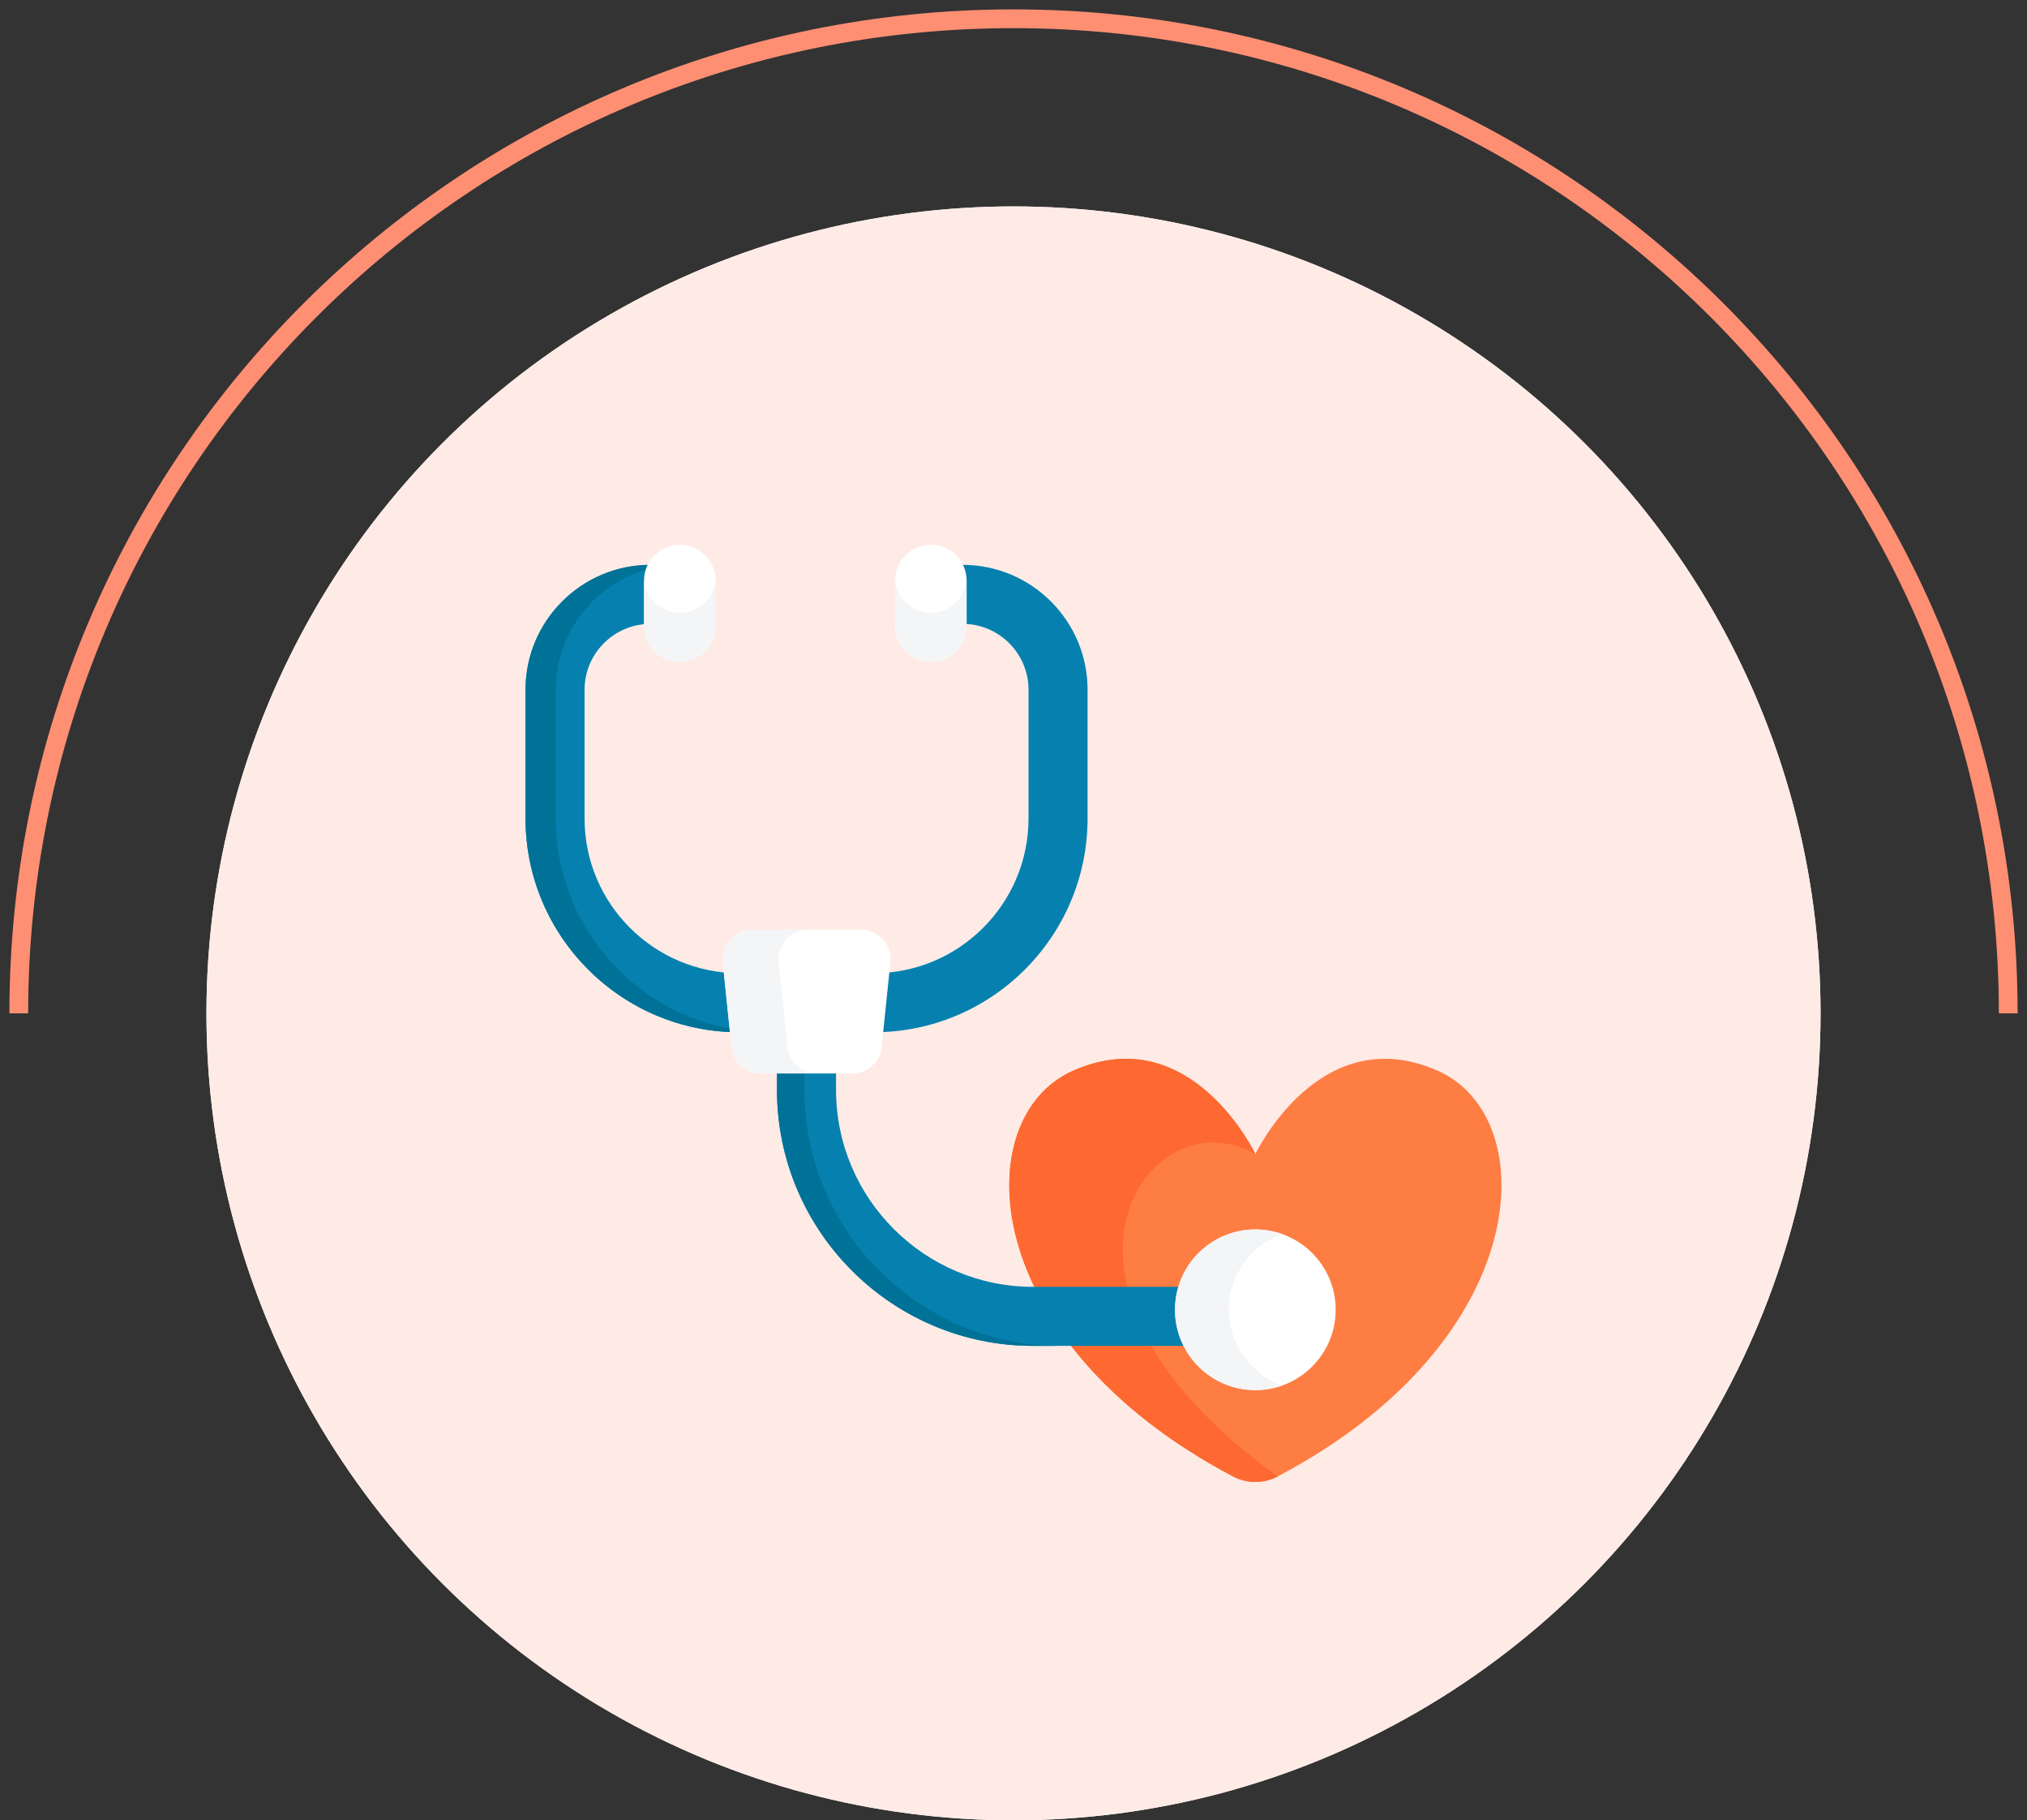
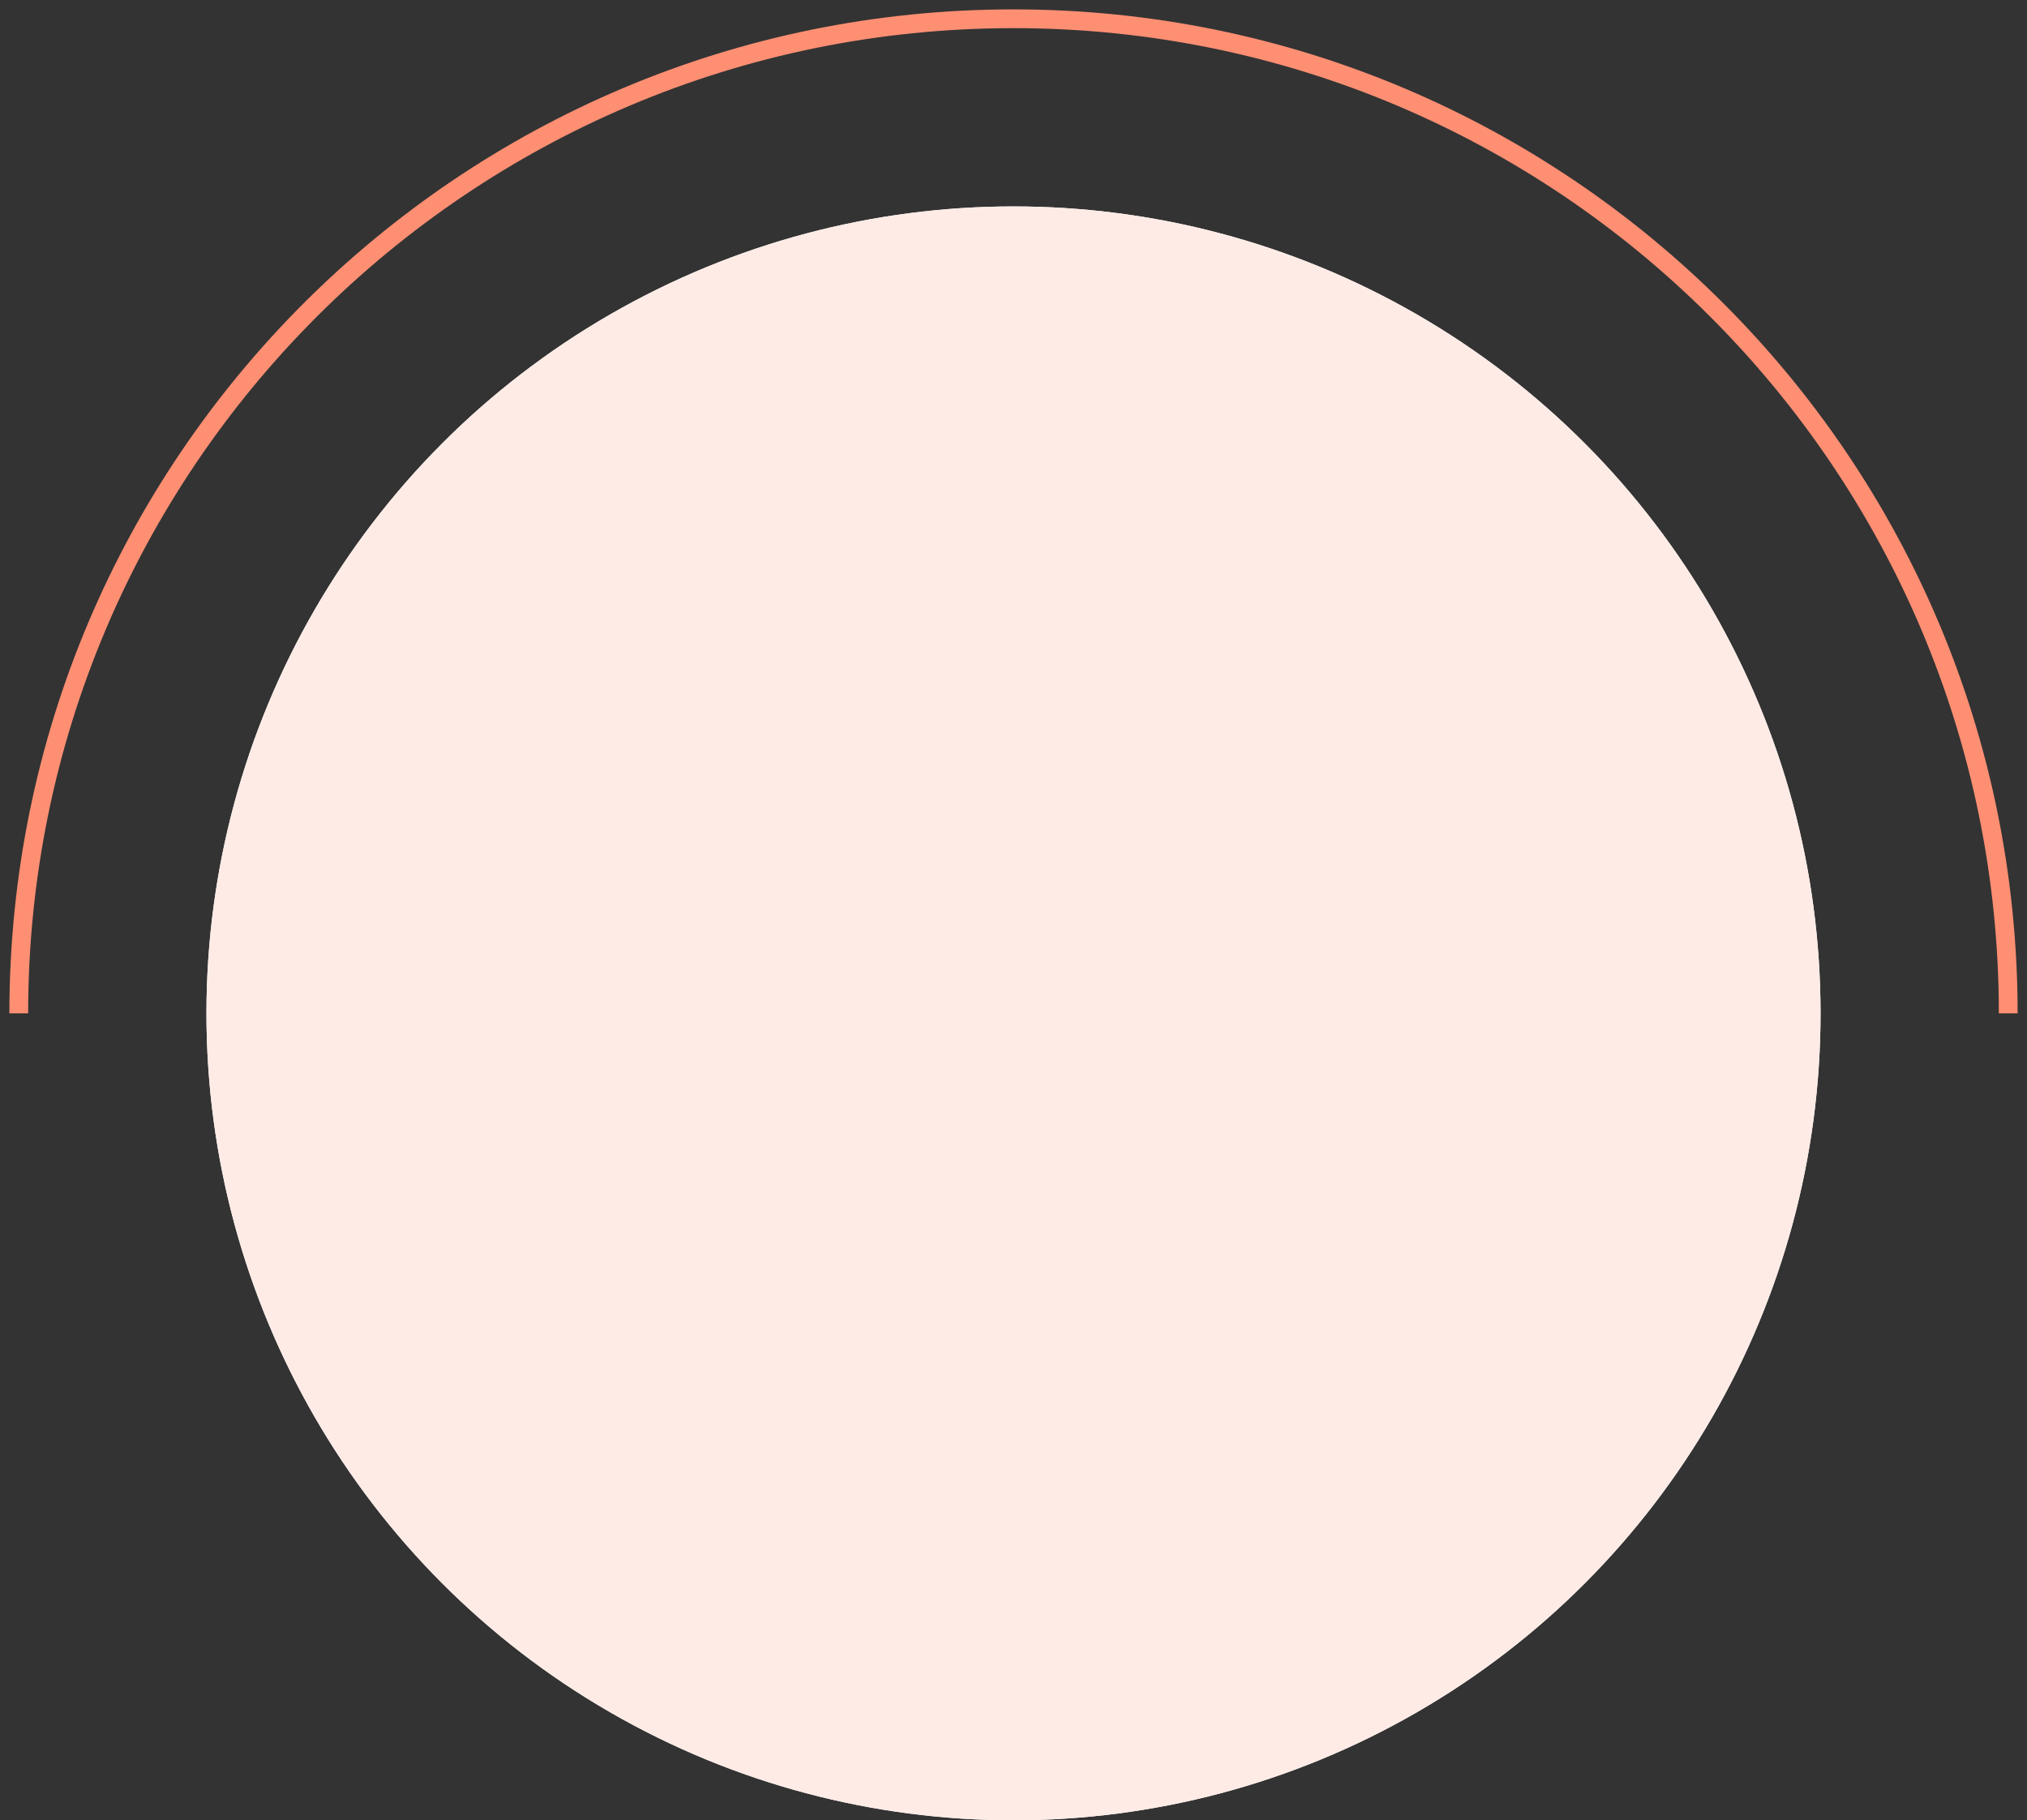
<svg xmlns="http://www.w3.org/2000/svg" width="108" height="97" viewBox="0 0 108 97" fill="none">
  <rect x="0" y="0" width="108" height="97" fill="#333333" stroke="none" />
  <path d="M107 54C107 24.729 83.271 1 54 1C24.729 1 1 24.729 1 54" stroke="#FF8F73" />
  <circle cx="54" cy="54" r="43" fill="white" />
  <circle cx="54" cy="54" r="43" fill="#FFEBE6" />
  <g clip-path="url(#clip0_1027_589)">
    <path d="M68.08 78.675C67.335 79.07 66.439 79.07 65.694 78.675C52.01 71.453 51.509 59.554 57.181 57.053C63.461 54.285 66.887 61.498 66.887 61.498L66.888 61.493C66.977 61.31 70.395 54.321 76.593 57.053C82.265 59.554 81.764 71.453 68.08 78.675Z" fill="#FE7D43" />
    <path d="M68.08 78.675C67.335 79.069 66.439 79.069 65.694 78.675C52.01 71.453 51.509 59.554 57.181 57.053C63.461 54.285 66.887 61.498 66.887 61.498C61.273 58.259 53.734 68.384 68.08 78.675Z" fill="#FD6930" />
    <path d="M46.554 55.007H39.392C33.111 55.007 28 49.896 28 43.614V36.756C28 33.085 30.986 30.099 34.657 30.099C35.526 30.099 36.23 30.803 36.23 31.672C36.23 32.541 35.526 33.245 34.657 33.245C32.721 33.245 31.146 34.82 31.146 36.755V43.614C31.146 48.161 34.846 51.86 39.392 51.86H46.554C51.101 51.86 54.8 48.161 54.8 43.614V36.756C54.8 34.82 53.225 33.245 51.29 33.245C50.421 33.245 49.717 32.541 49.717 31.672C49.717 30.803 50.421 30.099 51.29 30.099C54.96 30.099 57.947 33.085 57.947 36.756V43.614C57.947 49.896 52.836 55.007 46.554 55.007Z" fill="#0681AF" />
    <path d="M41.005 55.007H39.393C33.111 55.007 28 49.896 28 43.615V36.756C28 33.085 30.986 30.099 34.658 30.099C34.841 30.099 35.017 30.131 35.181 30.189C32.027 30.709 29.613 33.456 29.613 36.756V43.615C29.613 49.896 34.723 55.007 41.005 55.007Z" fill="#017297" />
    <path d="M66.885 71.719H55.043C47.52 71.719 41.398 65.598 41.398 58.075V53.372C41.398 52.503 42.103 51.799 42.972 51.799C43.84 51.799 44.545 52.503 44.545 53.372V58.075C44.545 63.863 49.255 68.573 55.043 68.573H66.885C67.754 68.573 68.458 69.277 68.458 70.146C68.458 71.015 67.754 71.719 66.885 71.719Z" fill="#0681AF" />
    <path d="M56.507 71.72H55.043C47.519 71.72 41.398 65.598 41.398 58.074V53.373C41.398 52.504 42.103 51.799 42.972 51.799C43.237 51.799 43.486 51.864 43.704 51.979C43.203 52.242 42.862 52.768 42.862 53.373V58.074C42.862 65.598 48.983 71.72 56.507 71.72Z" fill="#017297" />
    <path d="M66.885 74.076C69.249 74.076 71.166 72.16 71.166 69.796C71.166 67.432 69.249 65.516 66.885 65.516C64.522 65.516 62.605 67.432 62.605 69.796C62.605 72.16 64.522 74.076 66.885 74.076Z" fill="white" />
-     <path d="M68.32 73.83C67.871 73.989 67.389 74.076 66.885 74.076C64.523 74.076 62.605 72.16 62.605 69.796C62.605 67.432 64.523 65.516 66.885 65.516C67.389 65.516 67.871 65.603 68.32 65.763C66.662 66.352 65.475 67.936 65.475 69.796C65.475 71.657 66.662 73.24 68.32 73.83Z" fill="#F4F5F7" />
    <path d="M45.409 57.202H40.541C39.734 57.202 39.058 56.592 38.975 55.79L38.508 51.279C38.412 50.351 39.141 49.543 40.074 49.543H45.876C46.809 49.543 47.537 50.351 47.441 51.279L46.974 55.79C46.891 56.592 46.215 57.202 45.409 57.202Z" fill="white" />
-     <path d="M43.523 57.201H40.541C39.733 57.201 39.058 56.592 38.975 55.79L38.509 51.279C38.412 50.351 39.141 49.543 40.074 49.543H43.056C42.123 49.543 41.394 50.351 41.49 51.279L41.957 55.79C42.04 56.592 42.716 57.201 43.523 57.201Z" fill="#F4F5F7" />
    <path d="M36.219 35.263C35.168 35.263 34.316 34.411 34.316 33.36V30.931C34.316 29.881 35.168 29.029 36.219 29.029C37.269 29.029 38.121 29.881 38.121 30.931V33.36C38.121 34.411 37.269 35.263 36.219 35.263Z" fill="white" />
    <path d="M38.12 30.931V33.361C38.12 34.411 37.269 35.263 36.218 35.263C35.168 35.263 34.316 34.411 34.316 33.361V30.931C34.316 30.905 34.317 30.879 34.319 30.852C34.37 31.858 35.201 32.657 36.218 32.657C37.236 32.657 38.067 31.858 38.118 30.852C38.119 30.879 38.12 30.905 38.12 30.931Z" fill="#F4F5F7" />
-     <path d="M49.597 35.263C48.547 35.263 47.695 34.411 47.695 33.36V30.931C47.695 29.881 48.547 29.029 49.597 29.029C50.648 29.029 51.5 29.881 51.5 30.931V33.36C51.499 34.411 50.648 35.263 49.597 35.263Z" fill="white" />
    <path d="M51.499 30.931V33.361C51.499 34.411 50.648 35.263 49.597 35.263C48.547 35.263 47.695 34.411 47.695 33.361V30.931C47.695 30.905 47.696 30.879 47.697 30.852C47.749 31.858 48.58 32.657 49.597 32.657C50.615 32.657 51.446 31.858 51.497 30.852C51.498 30.879 51.499 30.905 51.499 30.931Z" fill="#F4F5F7" />
  </g>
  <defs>
    <clipPath id="clip0_1027_589">
-       <rect width="52" height="52" fill="white" transform="translate(28 28)" />
-     </clipPath>
+       </clipPath>
  </defs>
</svg>